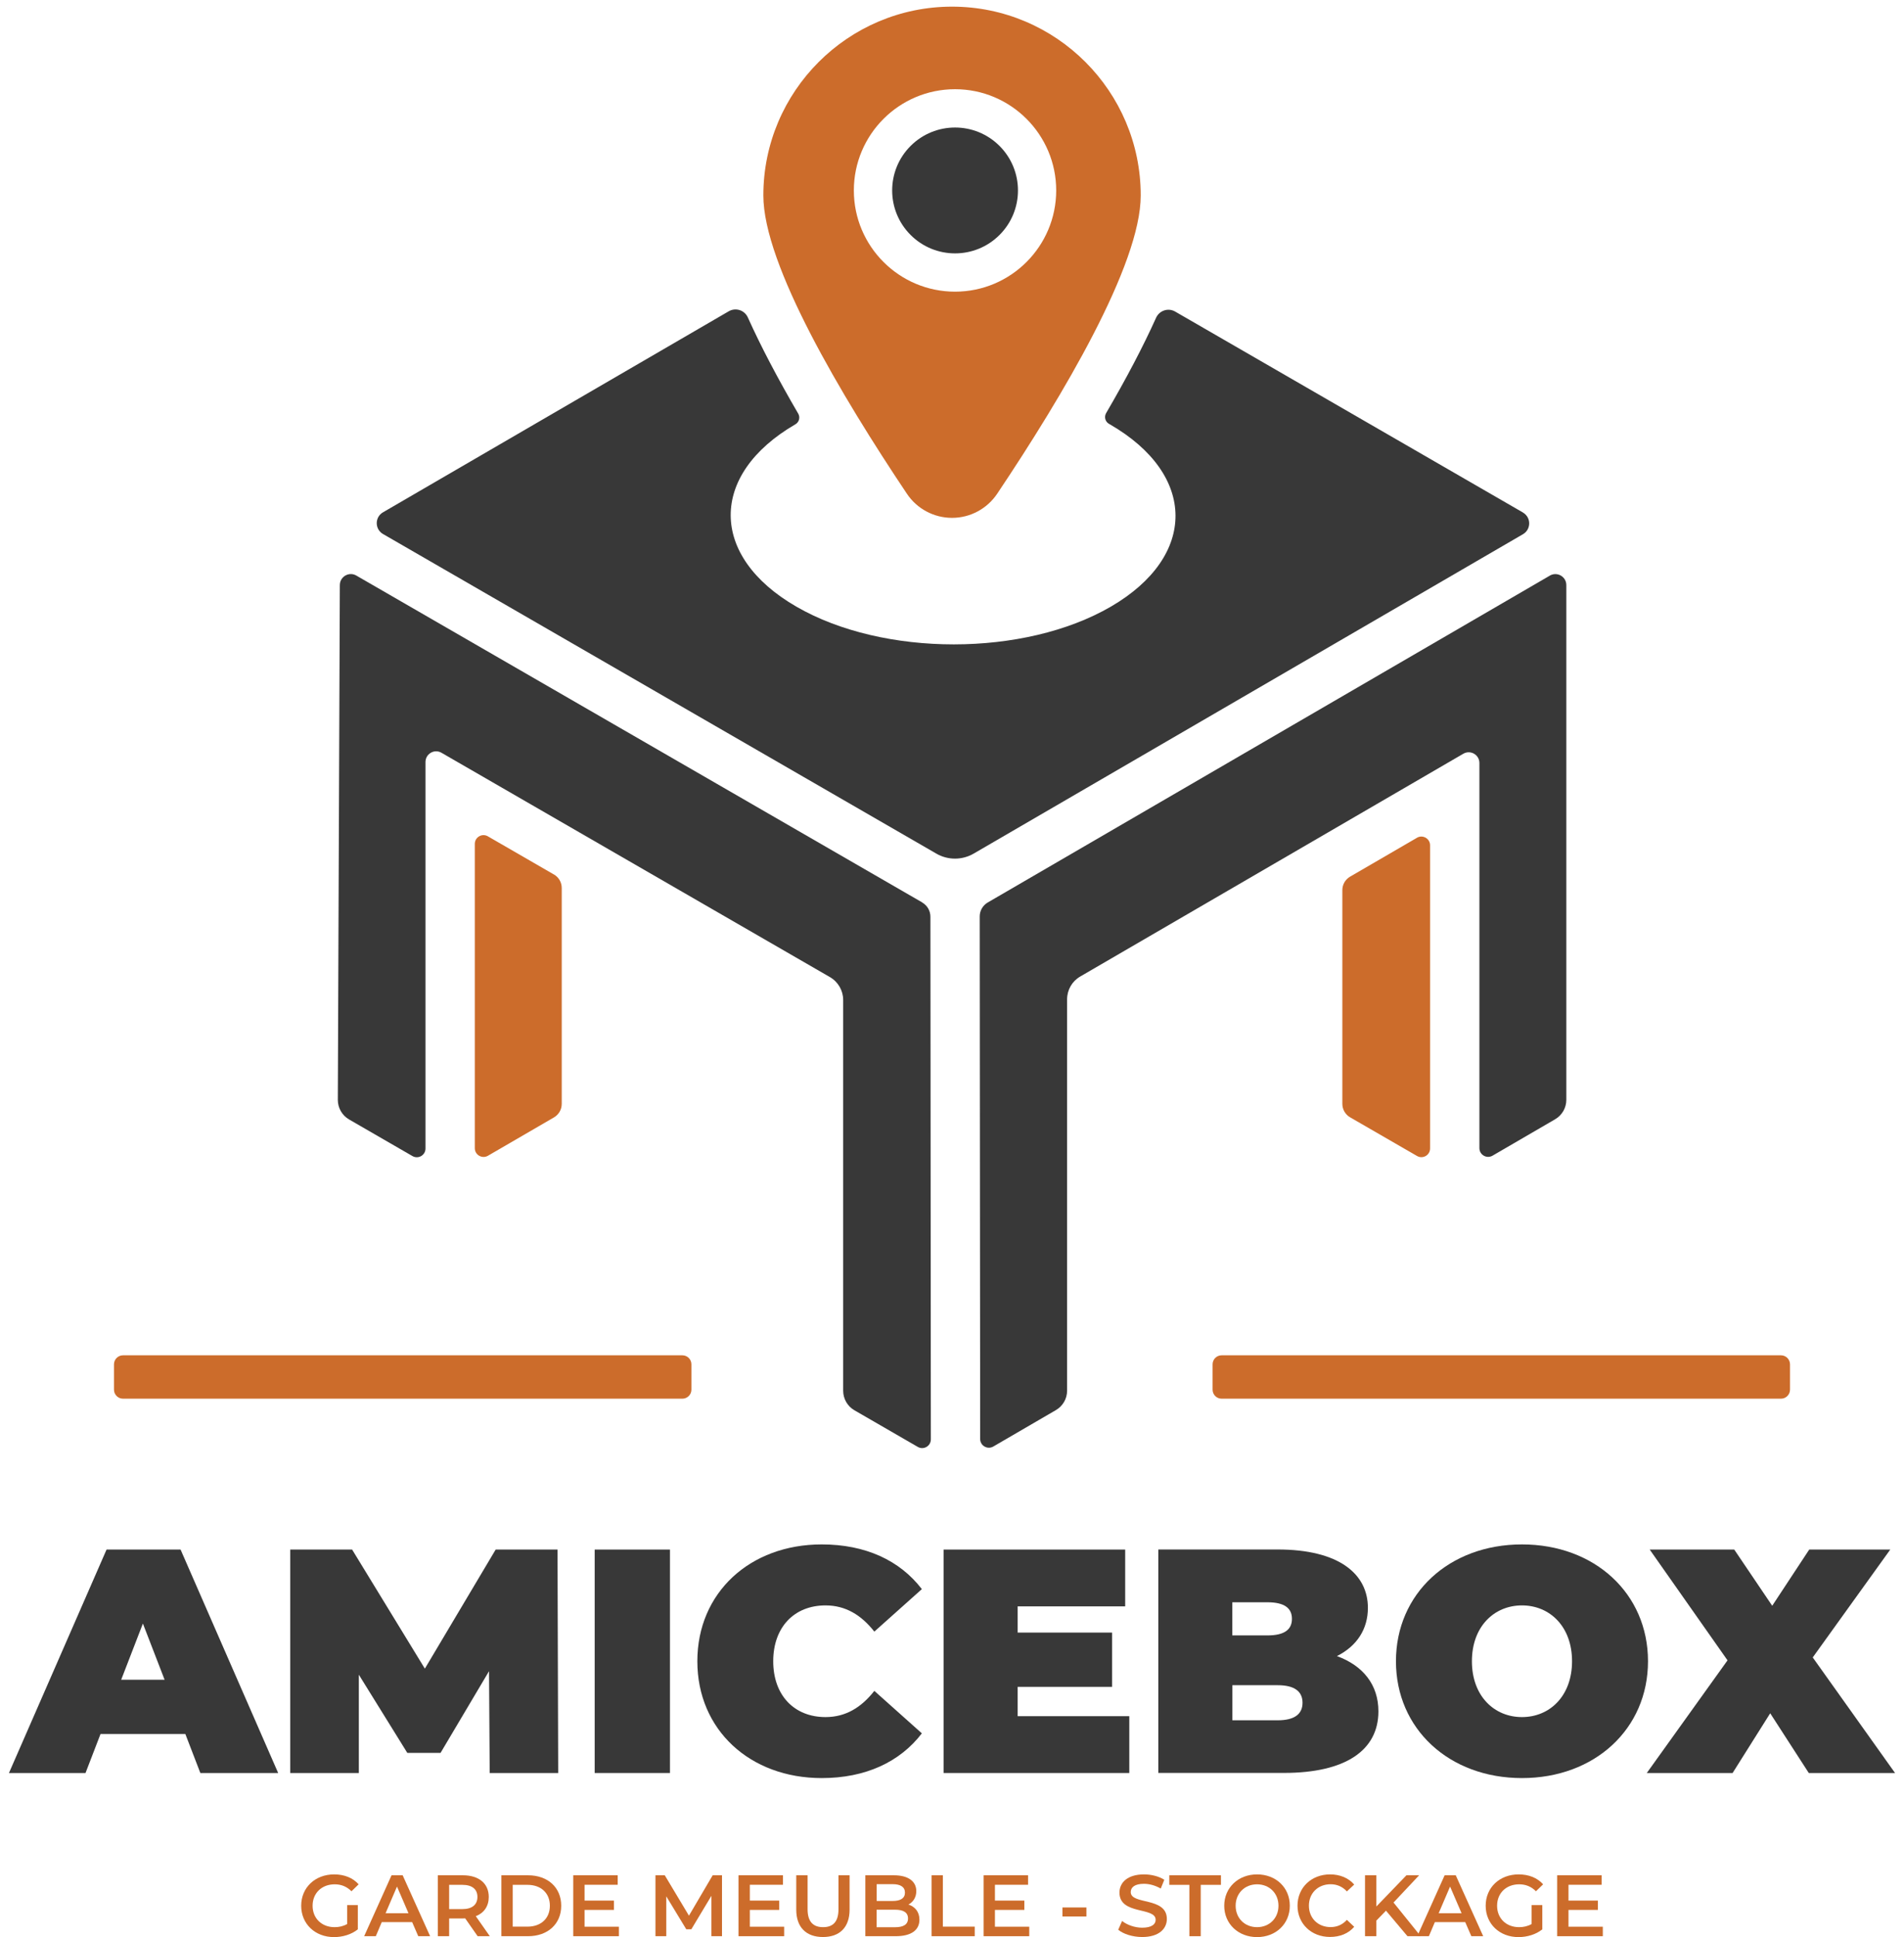
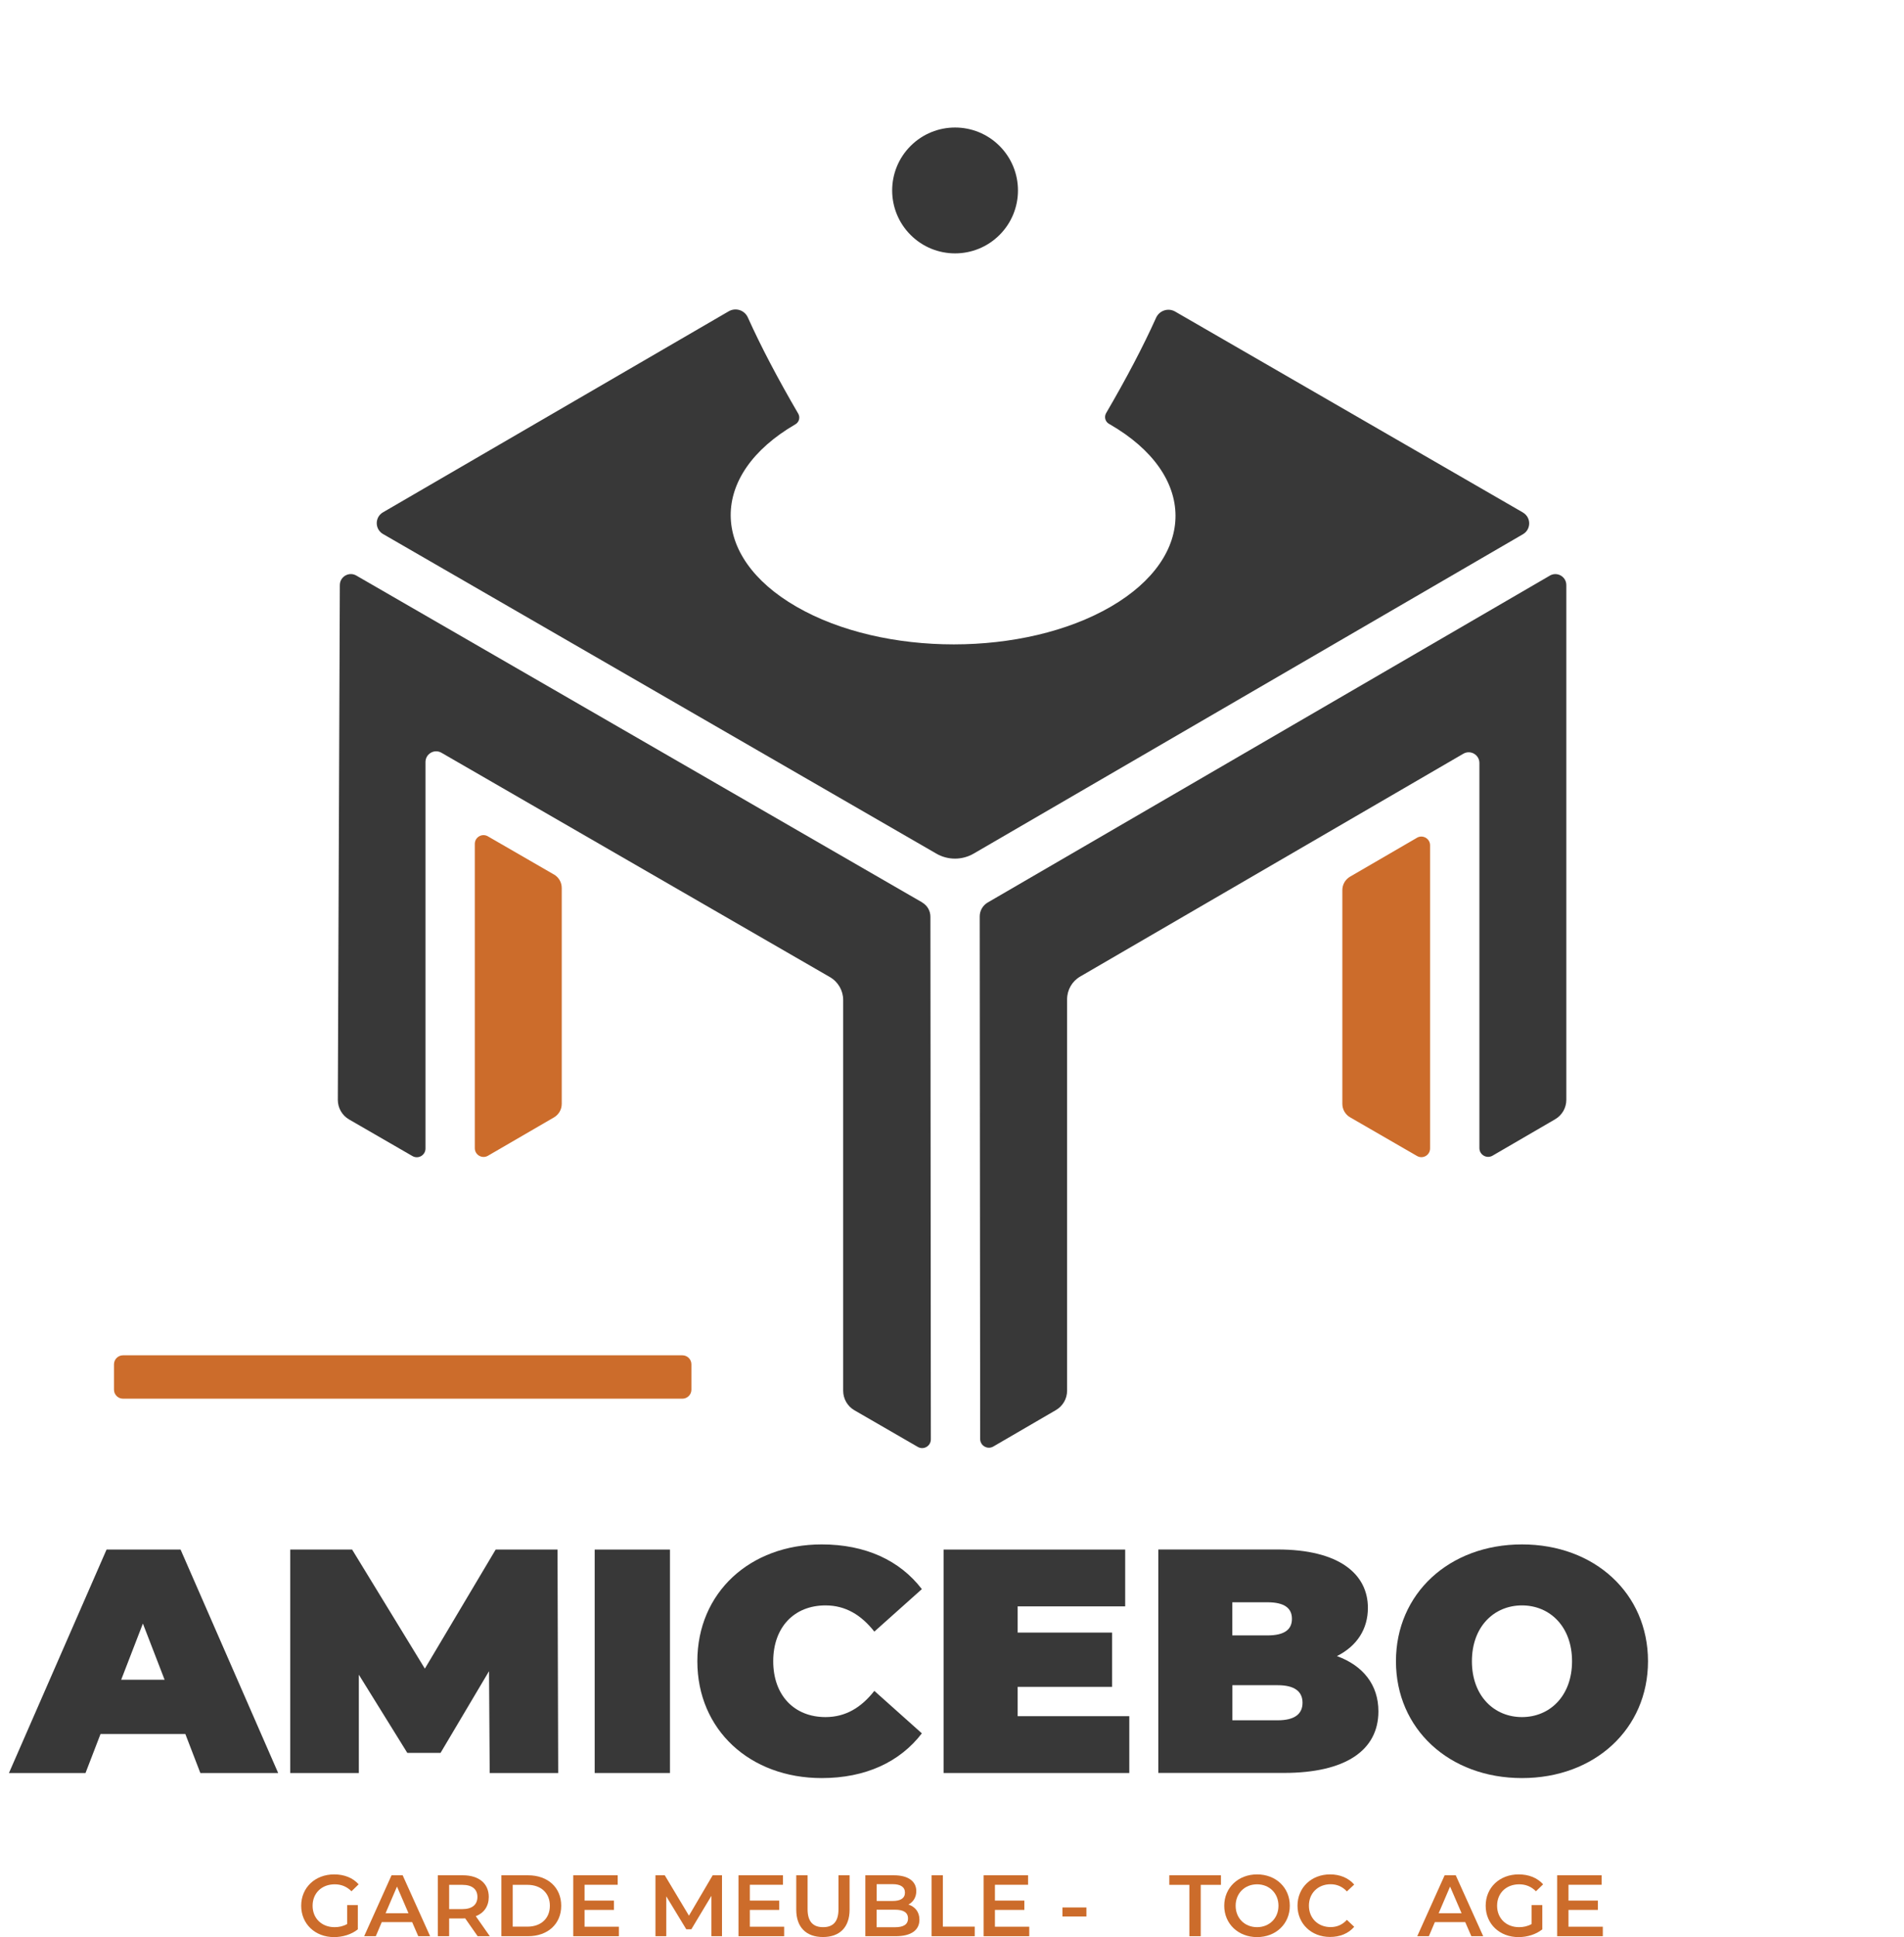
<svg xmlns="http://www.w3.org/2000/svg" width="178" height="181" viewBox="0 0 178 181" fill="none">
  <g clip-path="url(#clip0_27_1622)">
    <path d="M144.876 53.794L92.345 84.325C91.877 84.597 91.591 85.093 91.591 85.63L91.633 134.458C91.633 135.085 92.317 135.476 92.861 135.162L98.713 131.758C99.362 131.381 99.76 130.691 99.76 129.944V93.373C99.76 92.494 100.227 91.684 100.987 91.245L136.799 70.43C137.468 70.04 138.306 70.521 138.306 71.295V107.281C138.306 107.909 138.989 108.3 139.533 107.986L145.386 104.582C146.034 104.205 146.432 103.515 146.432 102.768V54.673C146.432 53.878 145.574 53.383 144.883 53.787L144.876 53.794Z" fill="#383838" />
    <path d="M132.474 78.278L126.217 81.912C125.771 82.17 125.492 82.651 125.492 83.168V103.145C125.492 103.661 125.771 104.143 126.217 104.401L132.474 108.014C133.018 108.328 133.695 107.937 133.695 107.309V78.982C133.695 78.355 133.011 77.964 132.467 78.278H132.474Z" fill="#CC6C2B" />
    <path d="M86.234 84.332L33.312 53.78C32.628 53.383 31.77 53.878 31.77 54.673L31.582 102.768C31.582 103.522 31.98 104.219 32.628 104.596L38.557 108.021C39.102 108.335 39.778 107.944 39.778 107.316V71.205C39.778 70.43 40.615 69.949 41.278 70.34L77.592 91.301C78.352 91.74 78.826 92.556 78.826 93.435V129.951C78.826 130.698 79.224 131.395 79.873 131.772L85.802 135.197C86.346 135.511 87.022 135.12 87.022 134.492L86.981 85.651C86.981 85.114 86.695 84.611 86.227 84.339L86.234 84.332Z" fill="#383838" />
    <path d="M51.783 81.71L45.61 78.145C45.066 77.831 44.389 78.222 44.389 78.85V107.288C44.389 107.916 45.072 108.307 45.617 107.993L51.79 104.408C52.236 104.149 52.515 103.668 52.515 103.152V82.965C52.515 82.449 52.236 81.968 51.79 81.71H51.783Z" fill="#CC6C2B" />
    <path d="M93.445 21.953C95.741 19.657 95.741 15.934 93.445 13.637C91.148 11.341 87.425 11.341 85.129 13.637C82.832 15.934 82.832 19.657 85.129 21.953C87.425 24.25 91.148 24.25 93.445 21.953Z" fill="#383838" />
-     <path d="M89.004 0.621C79.28 0.621 71.363 8.531 71.363 18.262C71.363 24.742 78.659 36.99 84.784 46.135C85.725 47.544 87.308 48.388 89.004 48.388C90.699 48.388 92.275 47.544 93.224 46.135C99.348 36.997 106.644 24.742 106.644 18.262C106.644 8.538 98.734 0.621 89.004 0.621ZM89.283 27.253C84.065 27.253 79.824 23.012 79.824 17.794C79.824 12.576 84.065 8.335 89.283 8.335C94.5 8.335 98.741 12.576 98.741 17.794C98.741 23.012 94.5 27.253 89.283 27.253Z" fill="#CC6C2B" />
    <path d="M142.386 47.893L109.867 29.115C109.218 28.738 108.395 29.004 108.081 29.687C106.874 32.366 105.319 35.33 103.408 38.602C103.205 38.958 103.324 39.404 103.68 39.606C103.708 39.62 103.729 39.634 103.756 39.648C111.904 44.349 111.946 51.974 103.854 56.682C95.763 61.383 82.593 61.39 74.446 56.682C66.299 51.98 66.264 44.349 74.355 39.648C74.711 39.446 74.829 38.992 74.62 38.644C72.695 35.344 71.126 32.352 69.912 29.659C69.605 28.976 68.775 28.711 68.126 29.087L35.802 47.872C35.028 48.325 35.028 49.441 35.802 49.895L87.539 79.763C88.613 80.384 89.945 80.384 91.019 79.763L142.379 49.916C143.153 49.462 143.153 48.346 142.379 47.893H142.386Z" fill="#383838" />
-     <path d="M166.5 126.638H114.206C113.739 126.638 113.362 127.016 113.362 127.482V129.847C113.362 130.313 113.739 130.691 114.206 130.691H166.5C166.966 130.691 167.344 130.313 167.344 129.847V127.482C167.344 127.016 166.966 126.638 166.5 126.638Z" fill="#CC6C2B" />
    <path d="M63.794 126.638H11.5C11.034 126.638 10.656 127.016 10.656 127.482V129.847C10.656 130.313 11.034 130.691 11.5 130.691H63.794C64.26 130.691 64.638 130.313 64.638 129.847V127.482C64.638 127.016 64.26 126.638 63.794 126.638Z" fill="#CC6C2B" />
    <path d="M17.328 162.025H9.397L7.995 165.666H0.838L9.962 144.789H16.881L26.005 165.666H18.73L17.328 162.025ZM15.389 156.954L13.359 151.702L11.329 156.954H15.382H15.389Z" fill="#383838" />
    <path d="M45.781 165.666L45.718 156.152L41.184 163.79H38.08L33.546 156.48V165.666H27.135V144.789H32.918L39.719 155.915L46.339 144.789H52.121L52.184 165.666H45.773H45.781Z" fill="#383838" />
    <path d="M55.595 144.789H62.633V165.666H55.595V144.789Z" fill="#383838" />
    <path d="M65.193 155.224C65.193 148.814 70.111 144.308 76.821 144.308C80.908 144.308 84.124 145.8 86.182 148.486L81.739 152.455C80.518 150.906 79.053 150.007 77.177 150.007C74.254 150.007 72.287 152.036 72.287 155.224C72.287 158.412 74.254 160.442 77.177 160.442C79.053 160.442 80.518 159.549 81.739 157.993L86.182 161.962C84.124 164.648 80.901 166.141 76.821 166.141C70.111 166.141 65.193 161.635 65.193 155.224Z" fill="#383838" />
    <path d="M105.574 160.358V165.666H88.219V144.789H105.19V150.097H95.138V152.546H103.969V157.617H95.138V160.358H105.574Z" fill="#383838" />
    <path d="M128.864 159.905C128.864 163.546 125.795 165.659 120.033 165.659H108.287V144.782H119.441C125.195 144.782 127.881 147.077 127.881 150.237C127.881 152.176 126.897 153.787 124.986 154.743C127.434 155.636 128.864 157.428 128.864 159.905ZM115.206 149.707V152.811H118.485C120.068 152.811 120.78 152.274 120.78 151.262C120.78 150.251 120.061 149.714 118.485 149.714H115.206V149.707ZM121.77 159.103C121.77 158.028 120.996 157.463 119.447 157.463H115.213V160.742H119.447C120.996 160.742 121.77 160.177 121.77 159.103Z" fill="#383838" />
    <path d="M130.504 155.224C130.504 148.904 135.484 144.308 142.285 144.308C149.086 144.308 154.067 148.898 154.067 155.224C154.067 161.551 149.086 166.141 142.285 166.141C135.484 166.141 130.504 161.551 130.504 155.224ZM146.966 155.224C146.966 151.974 144.88 150.007 142.285 150.007C139.69 150.007 137.605 151.974 137.605 155.224C137.605 158.475 139.69 160.442 142.285 160.442C144.88 160.442 146.966 158.475 146.966 155.224Z" fill="#383838" />
-     <path d="M169.098 165.666L165.492 160.086L161.977 165.666H153.955L161.502 155.14L154.227 144.789H162.13L165.68 150.041L169.14 144.789H176.716L169.468 154.868L177.162 165.666H169.112H169.098Z" fill="#383838" />
    <path d="M32.454 178.008H33.452V180.275C32.859 180.756 32.029 181 31.226 181C29.462 181 28.157 179.772 28.157 178.07C28.157 176.368 29.462 175.141 31.24 175.141C32.189 175.141 32.991 175.462 33.528 176.068L32.859 176.717C32.412 176.271 31.896 176.068 31.289 176.068C30.076 176.068 29.224 176.892 29.224 178.07C29.224 179.249 30.076 180.072 31.282 180.072C31.687 180.072 32.084 179.989 32.454 179.779V178.008Z" fill="#CC6C2B" />
    <path d="M38.537 179.598H35.691L35.133 180.916H34.044L36.604 175.224H37.644L40.211 180.916H39.102L38.53 179.598H38.537ZM38.188 178.768L37.114 176.278L36.046 178.768H38.188Z" fill="#CC6C2B" />
    <path d="M44.654 180.916L43.489 179.249C43.419 179.256 43.343 179.256 43.273 179.256H41.989V180.916H40.929V175.224H43.273C44.773 175.224 45.693 175.992 45.693 177.247C45.693 178.112 45.254 178.747 44.48 179.047L45.791 180.916H44.654ZM43.224 176.117H41.989V178.384H43.224C44.152 178.384 44.633 177.959 44.633 177.247C44.633 176.536 44.152 176.117 43.224 176.117Z" fill="#CC6C2B" />
    <path d="M46.872 175.224H49.362C51.211 175.224 52.467 176.361 52.467 178.07C52.467 179.779 51.204 180.916 49.362 180.916H46.872V175.224ZM49.314 180.023C50.583 180.023 51.406 179.249 51.406 178.07C51.406 176.892 50.583 176.117 49.314 176.117H47.933V180.023H49.314Z" fill="#CC6C2B" />
    <path d="M57.858 180.03V180.916H53.59V175.224H57.747V176.11H54.65V177.589H57.398V178.461H54.65V180.03H57.858Z" fill="#CC6C2B" />
    <path d="M66.508 180.916V177.143L64.632 180.268H64.157L62.288 177.191V180.916H61.276V175.224H62.148L64.408 178.998L66.626 175.224H67.498V180.916H66.508Z" fill="#CC6C2B" />
    <path d="M73.309 180.03V180.916H69.04V175.224H73.197V176.11H70.1V177.589H72.849V178.461H70.1V180.03H73.309Z" fill="#CC6C2B" />
    <path d="M74.439 178.433V175.224H75.499V178.398C75.499 179.57 76.029 180.072 76.95 180.072C77.871 180.072 78.387 179.57 78.387 178.398V175.224H79.426V178.433C79.426 180.093 78.492 180.993 76.936 180.993C75.381 180.993 74.439 180.093 74.439 178.433Z" fill="#CC6C2B" />
    <path d="M85.955 179.375C85.955 180.351 85.188 180.916 83.73 180.916H80.898V175.224H83.563C84.93 175.224 85.662 175.803 85.662 176.703C85.662 177.289 85.369 177.722 84.93 177.959C85.537 178.154 85.955 178.635 85.955 179.375ZM81.959 176.054V177.624H83.458C84.191 177.624 84.602 177.366 84.602 176.843C84.602 176.32 84.191 176.054 83.458 176.054H81.959ZM84.888 179.263C84.888 178.691 84.456 178.44 83.66 178.44H81.951V180.079H83.66C84.456 180.079 84.888 179.828 84.888 179.256V179.263Z" fill="#CC6C2B" />
    <path d="M87.085 175.224H88.146V180.023H91.124V180.916H87.092V175.224H87.085Z" fill="#CC6C2B" />
    <path d="M96.223 180.03V180.916H91.954V175.224H96.111V176.11H93.014V177.589H95.763V178.461H93.014V180.03H96.223Z" fill="#CC6C2B" />
    <path d="M99.327 178.231H101.566V179.075H99.327V178.231Z" fill="#CC6C2B" />
-     <path d="M104.538 180.316L104.901 179.493C105.354 179.856 106.079 180.121 106.777 180.121C107.663 180.121 108.039 179.807 108.039 179.382C108.039 178.154 104.656 178.956 104.656 176.843C104.656 175.922 105.389 175.141 106.951 175.141C107.635 175.141 108.353 175.322 108.849 175.643L108.514 176.466C108.005 176.166 107.44 176.02 106.944 176.02C106.065 176.02 105.71 176.361 105.71 176.794C105.71 178.008 109.086 177.219 109.086 179.305C109.086 180.219 108.346 180.993 106.784 180.993C105.898 180.993 105.012 180.714 104.538 180.309V180.316Z" fill="#CC6C2B" />
    <path d="M111.199 176.117H109.316V175.224H114.143V176.117H112.253V180.916H111.192V176.117H111.199Z" fill="#CC6C2B" />
    <path d="M114.45 178.07C114.45 176.389 115.754 175.141 117.519 175.141C119.284 175.141 120.581 176.375 120.581 178.07C120.581 179.765 119.277 181 117.519 181C115.761 181 114.45 179.758 114.45 178.07ZM119.521 178.07C119.521 176.905 118.67 176.068 117.519 176.068C116.368 176.068 115.517 176.905 115.517 178.07C115.517 179.235 116.368 180.072 117.519 180.072C118.67 180.072 119.521 179.235 119.521 178.07Z" fill="#CC6C2B" />
    <path d="M121.3 178.07C121.3 176.368 122.604 175.141 124.348 175.141C125.276 175.141 126.071 175.476 126.601 176.089L125.917 176.731C125.506 176.285 124.99 176.061 124.397 176.061C123.218 176.061 122.367 176.892 122.367 178.063C122.367 179.235 123.218 180.065 124.397 180.065C124.99 180.065 125.506 179.842 125.917 179.389L126.601 180.037C126.071 180.658 125.276 180.986 124.341 180.986C122.597 180.986 121.3 179.758 121.3 178.056V178.07Z" fill="#CC6C2B" />
-     <path d="M129.572 178.531L128.673 179.458V180.916H127.612V175.224H128.673V178.14L131.484 175.224H132.669L130.277 177.77L132.816 180.916H131.581L129.572 178.531Z" fill="#CC6C2B" />
    <path d="M136.987 179.598H134.141L133.583 180.916H132.495L135.055 175.224H136.094L138.661 180.916H137.552L136.98 179.598H136.987ZM136.639 178.768L135.564 176.278L134.497 178.768H136.639Z" fill="#CC6C2B" />
    <path d="M143.188 178.008H144.186V180.275C143.593 180.756 142.763 181 141.961 181C140.196 181 138.892 179.772 138.892 178.07C138.892 176.368 140.196 175.141 141.975 175.141C142.923 175.141 143.726 175.462 144.263 176.068L143.593 176.717C143.147 176.271 142.63 176.068 142.024 176.068C140.81 176.068 139.959 176.892 139.959 178.07C139.959 179.249 140.81 180.072 142.017 180.072C142.421 180.072 142.819 179.989 143.188 179.779V178.008Z" fill="#CC6C2B" />
    <path d="M149.843 180.03V180.916H145.574V175.224H149.731V176.11H146.634V177.589H149.383V178.461H146.634V180.03H149.843Z" fill="#CC6C2B" />
  </g>
  <defs>
    <clipPath id="clip0_27_1622">
      <rect width="176.31" height="180.379" fill="white" transform="translate(0.845 0.621)" />
    </clipPath>
  </defs>
</svg>